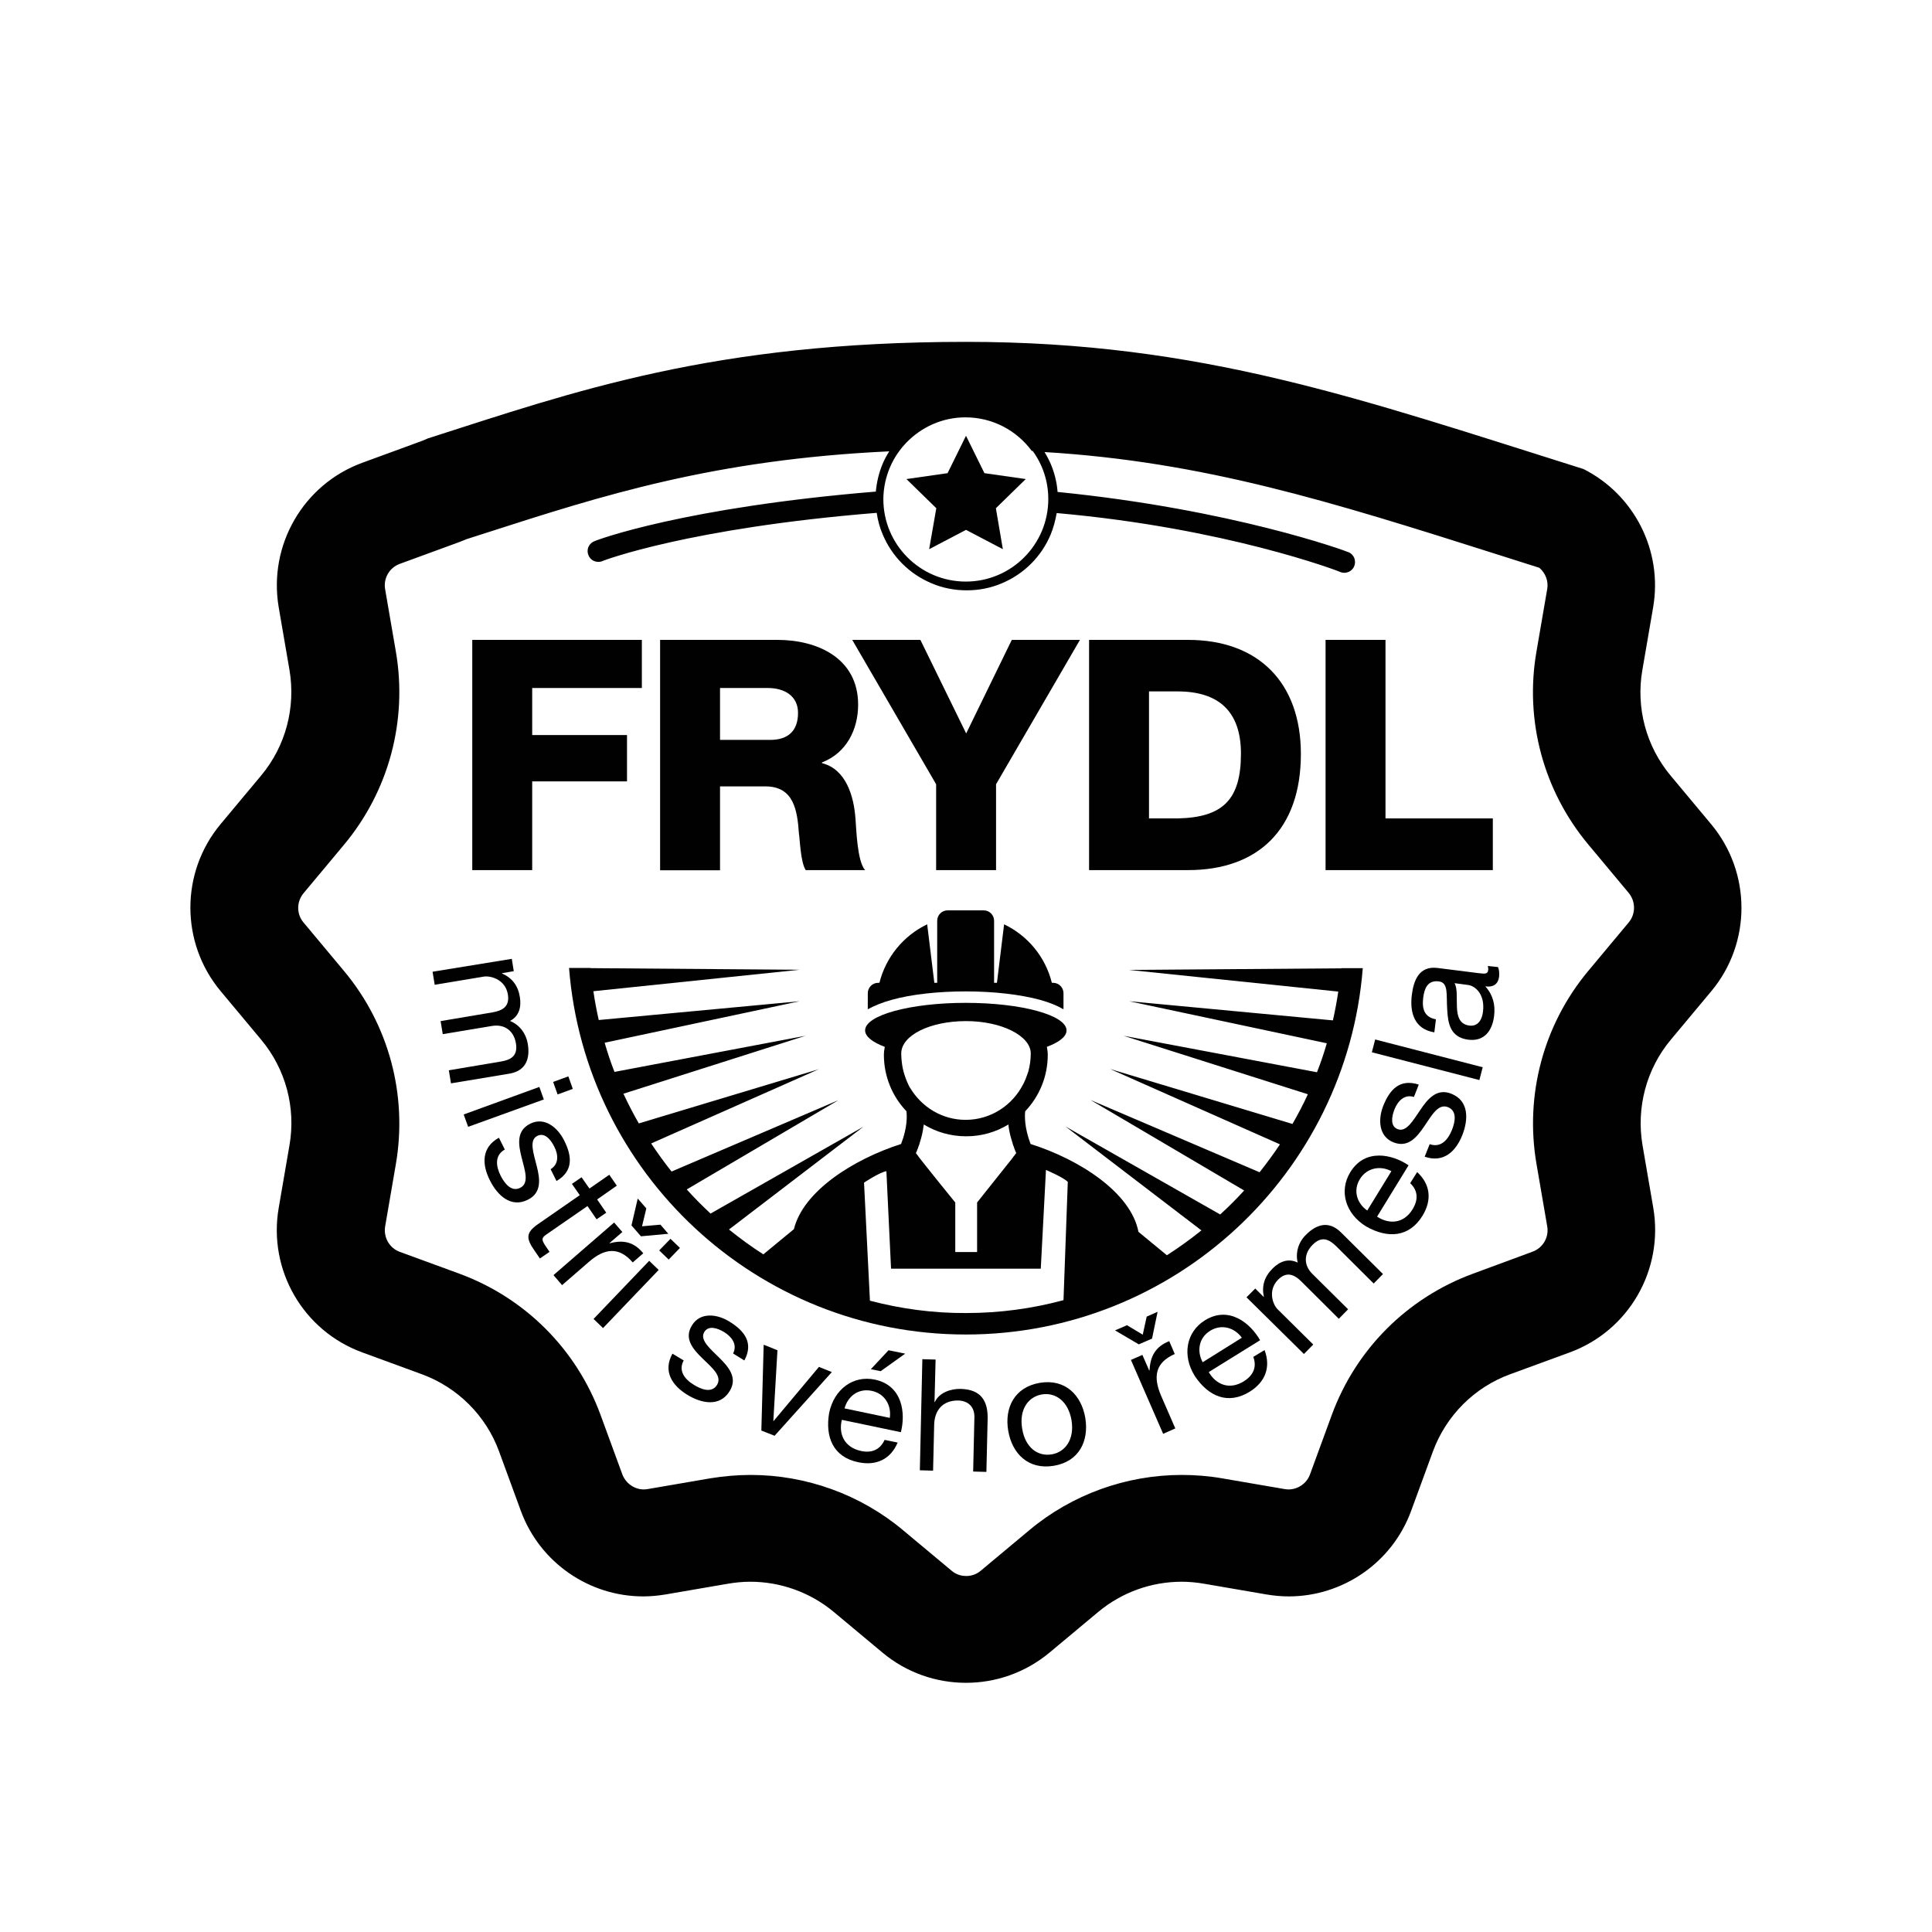
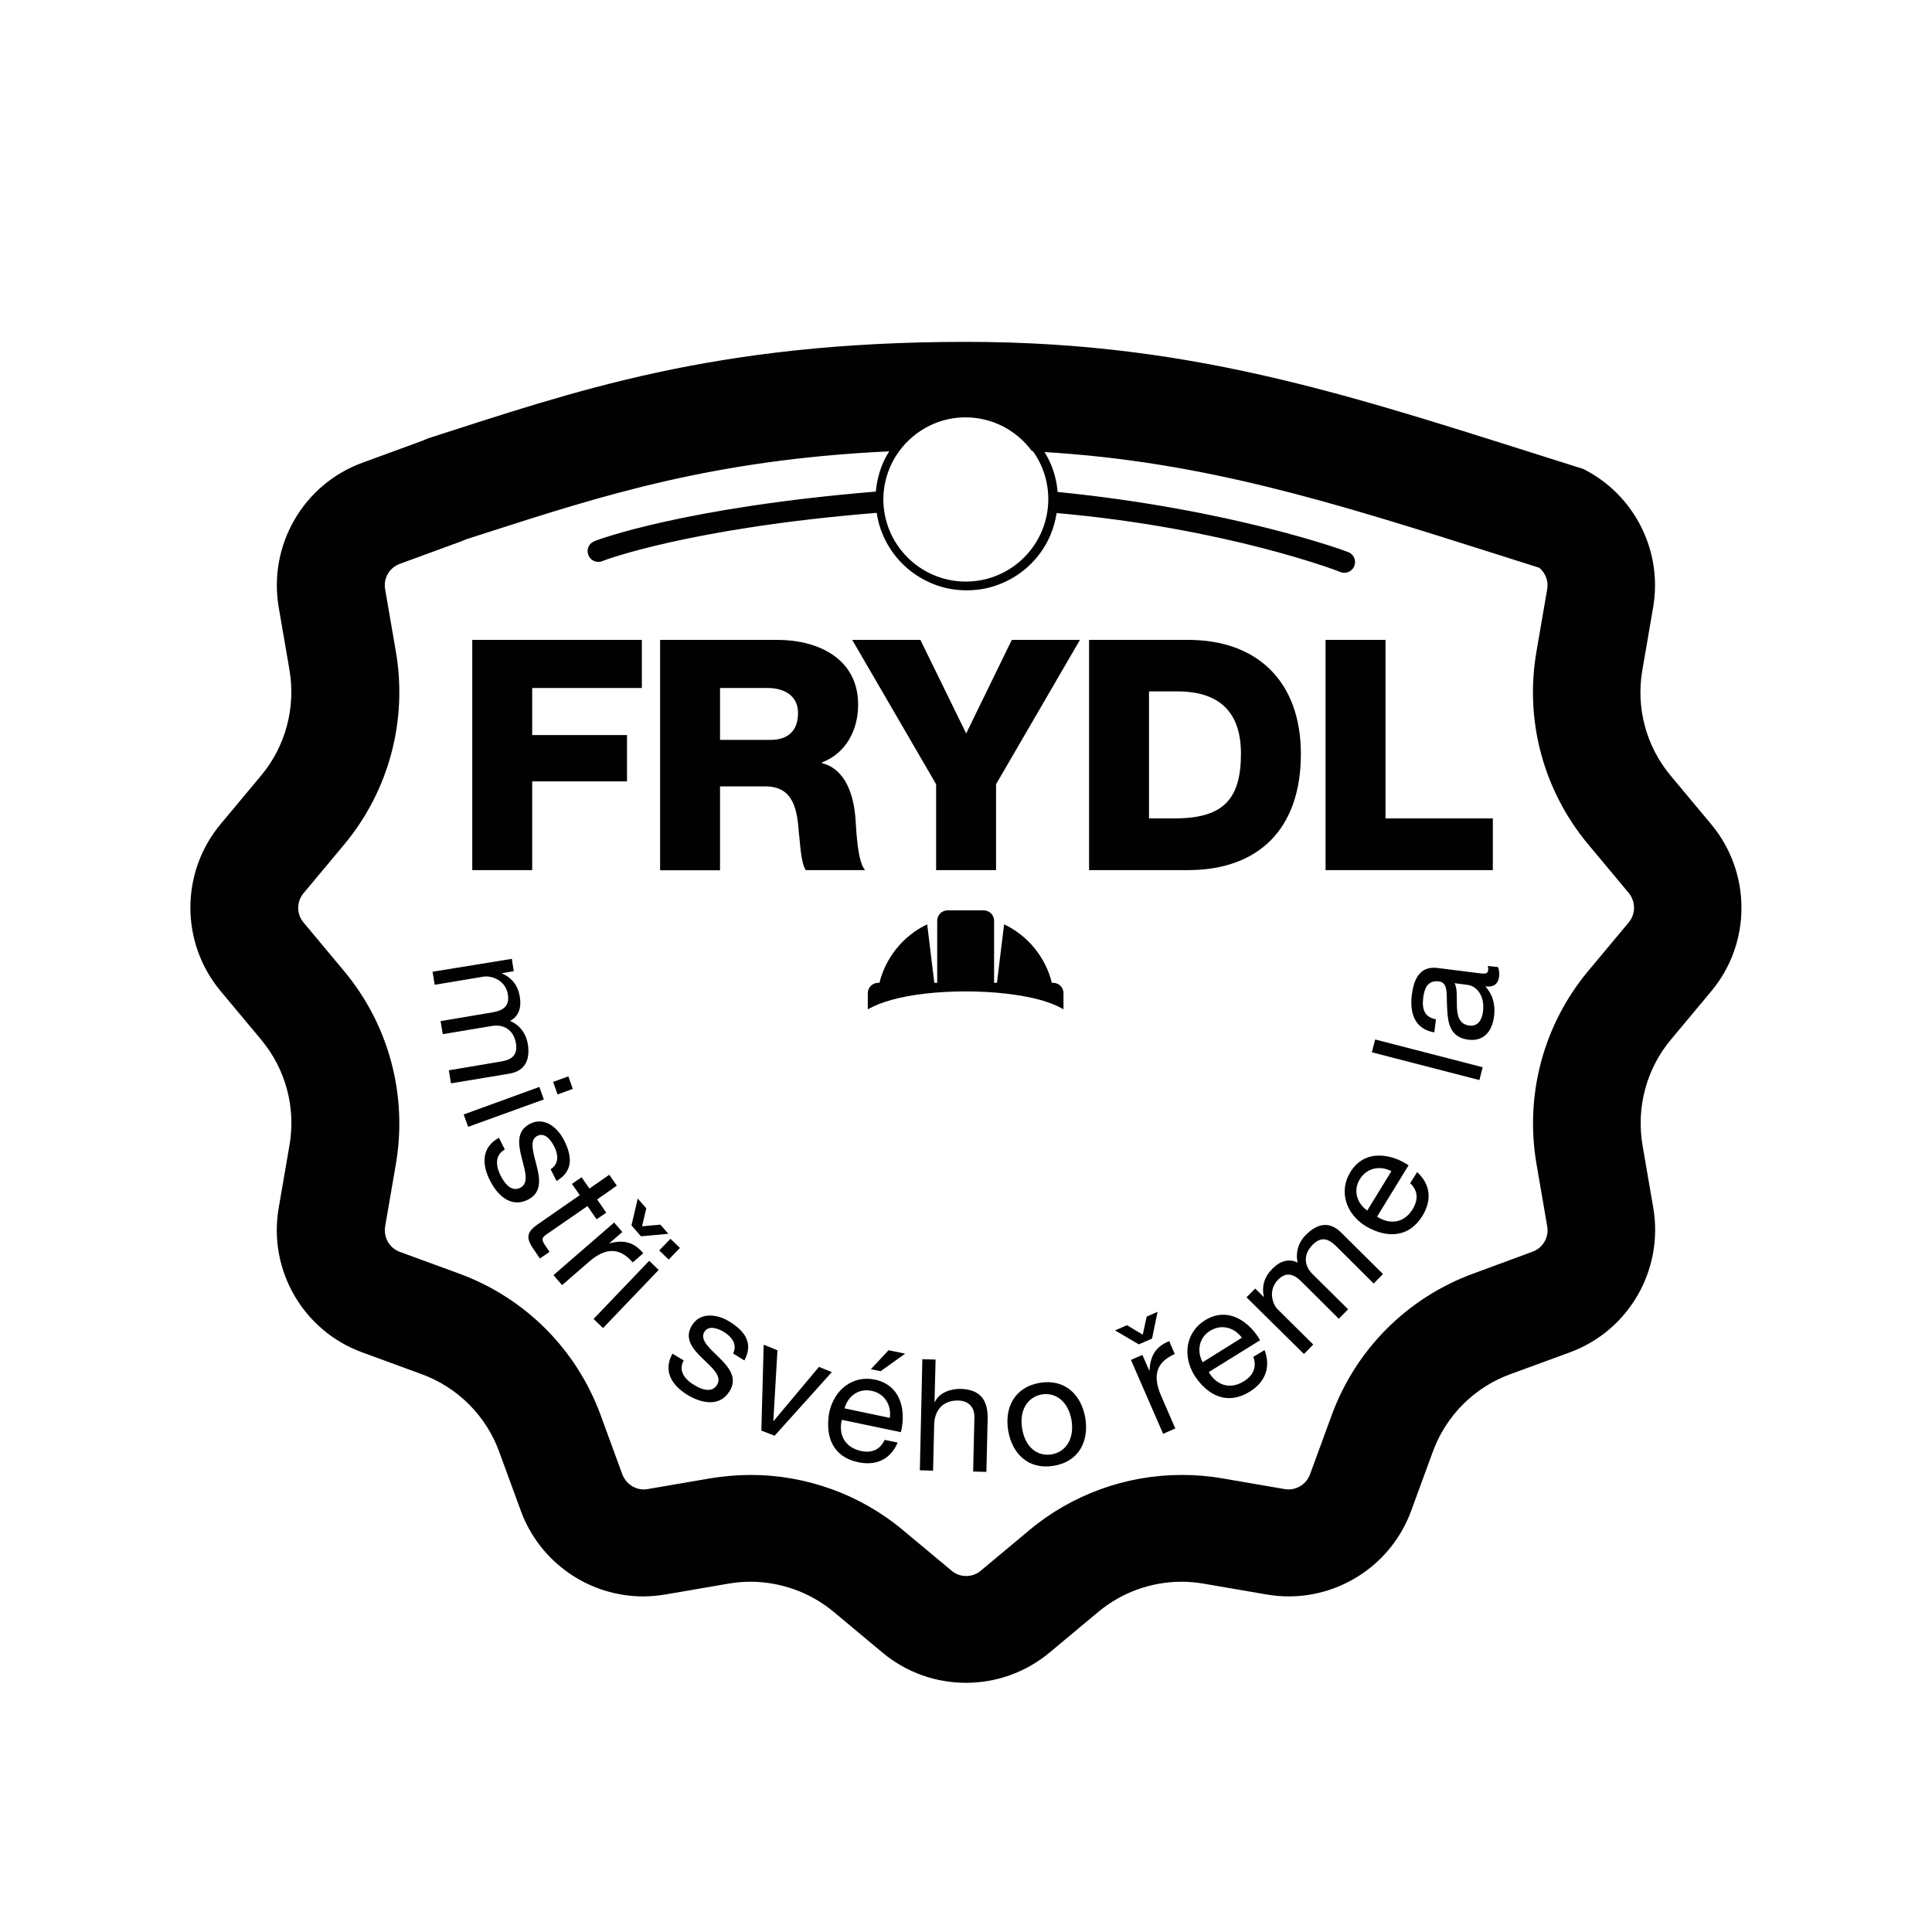
<svg xmlns="http://www.w3.org/2000/svg" xmlns:xlink="http://www.w3.org/1999/xlink" version="1.1" id="Vrstva_1" x="0px" y="0px" viewBox="0 0 1080 1080" style="enable-background:new 0 0 1080 1080;" xml:space="preserve">
  <style type="text/css">
	.st0{clip-path:url(#SVGID_00000121264892302746067320000012587495118818577598_);fill:#010101;}
	.st1{clip-path:url(#SVGID_00000121264892302746067320000012587495118818577598_);}
	.st2{clip-path:url(#SVGID_00000132783414092992455390000011183603902652898190_);fill:#010101;}
</style>
  <g id="logo_kontrast_00000115514033675966772600000012676472966657191609_">
    <g>
      <defs>
        <rect id="SVGID_1_" x="106.5" y="191.1" width="867" height="749.9" />
      </defs>
      <clipPath id="SVGID_00000119075341627137680810000006563308920813070476_">
        <use xlink:href="#SVGID_1_" style="overflow:visible;" />
      </clipPath>
      <polygon style="clip-path:url(#SVGID_00000119075341627137680810000006563308920813070476_);fill:#010101;" points="264,357.7     358.8,357.7 358.8,384.6 297.5,384.6 297.5,410.9 350.5,410.9 350.5,436.8 297.5,436.8 297.5,486.4 264,486.4   " />
      <g style="clip-path:url(#SVGID_00000119075341627137680810000006563308920813070476_);">
        <defs>
          <rect id="SVGID_00000049191085179646114560000003125028750106274223_" x="106.5" y="191.1" width="867" height="749.9" />
        </defs>
        <clipPath id="SVGID_00000075164299468745515380000005086732629788619911_">
          <use xlink:href="#SVGID_00000049191085179646114560000003125028750106274223_" style="overflow:visible;" />
        </clipPath>
        <path style="clip-path:url(#SVGID_00000075164299468745515380000005086732629788619911_);fill:#010101;" d="M369,357.7h65.6     c22.5,0,45.1,10.3,45.1,36.2c0,13.9-6.5,27-20.2,32.3v0.4c13.5,3.4,17.8,18.6,18.7,30.8c0.5,5.6,0.9,24,5.4,29h-33.2     c-2.9-4.5-3.2-16.8-3.8-20.5c-0.9-13-2.9-26.3-18.7-26.3h-25.4v46.9H369V357.7z M402.5,413.6h28.1c10.1,0,15.5-5.2,15.5-15.1     c0-9.5-7.6-13.9-16.9-13.9h-26.7V413.6z" />
        <polygon style="clip-path:url(#SVGID_00000075164299468745515380000005086732629788619911_);fill:#010101;" points="556.8,438.4      556.8,486.4 523.3,486.4 523.3,438.4 476.4,357.7 514.5,357.7 540.1,410 565.6,357.7 603.7,357.7    " />
        <path style="clip-path:url(#SVGID_00000075164299468745515380000005086732629788619911_);fill:#010101;" d="M608.8,357.7h55.3     c39.5,0,63.1,24,63.1,63.8c0,42.2-24,64.9-63.1,64.9h-55.3V357.7z M642.3,457.5h15.9c25.4-0.5,35.5-10.5,35.5-36.2     c0-23.6-12.4-34.8-35.5-34.8h-15.9V457.5z" />
        <polygon style="clip-path:url(#SVGID_00000075164299468745515380000005086732629788619911_);fill:#010101;" points="741,357.7      774.5,357.7 774.5,457.5 834.5,457.5 834.5,486.4 741,486.4    " />
        <path style="clip-path:url(#SVGID_00000075164299468745515380000005086732629788619911_);fill:#010101;" d="M498.5,558.9     c11.2-3.1,25.9-4.7,41.4-4.7s30.3,1.7,41.4,4.7c5.4,1.5,9.8,3.3,13.2,5.3c0-0.1,0-0.2,0-0.4v-8.6c0-3.2-2.6-5.8-5.8-5.8h-0.7     c-3.6-14.5-13.5-26.4-26.7-32.7l-4,32.7h-1.6v-34.7c0-3.2-2.6-5.8-5.8-5.8h-20.2c-3.2,0-5.8,2.6-5.8,5.8v34.7h-1.6l-4-32.7     c-13.2,6.3-23.1,18.3-26.7,32.7h-0.7c-3.2,0-5.8,2.6-5.8,5.8v8.6c0,0.1,0,0.2,0,0.4C488.7,562.2,493.1,560.4,498.5,558.9" />
-         <path style="clip-path:url(#SVGID_00000075164299468745515380000005086732629788619911_);fill:#010101;" d="M761.8,541.2h-12.1     c0,0,0,0.1,0,0.1l-118.5,0.9l116.9,12.1c-0.8,5.4-1.8,10.8-3,16.1l-113.9-10.7l110.5,23.5c-1.6,5.5-3.4,10.9-5.5,16.2L628.1,579     l103,32.7c-2.6,5.7-5.5,11.2-8.6,16.6l-101.9-30.7l94.9,42.1c-3.6,5.4-7.4,10.6-11.4,15.6l-94.5-40.4l85.9,50.6     c-4.3,4.7-8.7,9.1-13.4,13.4l-86.5-49.2l76,58.1c-6.2,5-12.6,9.6-19.3,13.9l-15.9-13.1c-4.2-21.9-32.8-40.4-60.3-49.1     c-3.5-9.2-3.3-15.8-3-18.3c7.8-8.2,12.6-19.3,12.6-31.5c0-1.5-0.2-3-0.5-4.5c6.9-2.6,11-5.7,11-9.2c0-8.5-25.2-15.4-56.3-15.4     c-31.1,0-56.3,6.9-56.3,15.4c0,3.4,4.1,6.6,11,9.2c-0.3,1.5-0.5,3-0.5,4.5c0,12.2,4.8,23.3,12.6,31.5c0.3,2.6,0.6,9.1-3,18.3     c-26.8,8.6-54.7,26.4-59.9,47.6l-17.1,14.1c-6.7-4.3-13-8.9-19.2-13.9l75.2-57.5l-85.5,48.6c-4.6-4.3-9.1-8.8-13.3-13.5     l84.8-49.9l-93.3,39.9c-4-5-7.8-10.3-11.4-15.7l93.7-41.5l-100.6,30.3c-3.1-5.4-6-11-8.6-16.6L450.3,579l-106.8,20.2     c-2.1-5.3-3.9-10.8-5.5-16.3l109-23.2l-112.3,10.5c-1.2-5.3-2.2-10.7-3-16.1l115.3-12l-116.8-0.9c0,0,0-0.1,0-0.1h-12.1     c9,114.7,104.9,204.9,221.8,204.9S752.8,655.8,761.8,541.2 M504.1,593.6c-0.2-1.6-0.3-3.1-0.3-4.7c0-10.2,16.2-18.1,36.2-18.1     c20,0,36.2,8.3,36.2,18.1c0,3.5-0.5,6.9-1.4,10.2c0,0.1,0,0.1-0.1,0.2c-0.2,0.6-0.4,1.2-0.6,1.8c-0.1,0.1-0.1,0.3-0.2,0.5     c-0.2,0.6-0.5,1.3-0.7,1.9c-0.1,0.2-0.2,0.4-0.3,0.6c-0.2,0.5-0.4,0.9-0.6,1.4c-0.1,0.2-0.2,0.4-0.3,0.5c-6,11.9-18.2,20-32.2,20     c-13.2,0-24.7-7.2-31.1-18c-0.1-0.1-0.1-0.1-0.2-0.2C506.3,603.4,504.6,598.7,504.1,593.6 M516.3,650.2c-1.1-1.3-2-2.6-2.9-3.7     c0,0,0,0,0-0.1c-0.5-0.7-1-1.3-1.4-1.8c0.2-0.4,0.3-0.8,0.5-1.1c0.1-0.2,0.1-0.4,0.2-0.6c0.1-0.2,0.1-0.4,0.2-0.5     c0.1-0.2,0.2-0.5,0.3-0.7c0-0.1,0.1-0.2,0.1-0.4c0.1-0.3,0.2-0.6,0.3-0.8c0-0.1,0-0.1,0.1-0.2c0.1-0.3,0.2-0.6,0.3-0.9     c0,0,0-0.1,0-0.1c0.1-0.3,0.2-0.6,0.3-1c0,0,0,0,0,0c0.1-0.3,0.2-0.7,0.3-1c0,0,0,0,0,0c0.1-0.3,0.2-0.6,0.3-1c0,0,0,0,0,0     c0.8-2.8,1.2-5.4,1.5-7.7c6.9,4.2,15,6.6,23.7,6.6s16.7-2.4,23.6-6.6c0.2,2.3,0.7,4.9,1.5,7.7c0,0,0,0,0,0c0.1,0.3,0.2,0.6,0.3,1     v0c0.1,0.3,0.2,0.7,0.3,1c0,0,0,0,0,0c0.1,0.3,0.2,0.6,0.3,1c0,0,0,0.1,0,0.1c0.1,0.3,0.2,0.6,0.3,0.9c0,0.1,0.1,0.1,0.1,0.2     c0.1,0.3,0.2,0.5,0.3,0.8c0,0.1,0.1,0.2,0.1,0.4c0.1,0.2,0.2,0.5,0.3,0.7c0.1,0.2,0.1,0.4,0.2,0.6c0.1,0.2,0.1,0.4,0.2,0.5     c0.2,0.4,0.3,0.8,0.5,1.1c-0.1,0.1-0.1,0.1-0.2,0.2c-0.1,0.1-0.2,0.2-0.3,0.4c-0.1,0.1-0.2,0.2-0.2,0.3c-0.1,0.1-0.2,0.2-0.3,0.4     c-0.1,0.1-0.1,0.2-0.2,0.2c-0.1,0.2-0.3,0.3-0.4,0.5c0,0.1-0.1,0.1-0.1,0.2c-0.2,0.2-0.3,0.4-0.5,0.6c0,0.1-0.1,0.1-0.1,0.2     c-0.8,1.1-1.8,2.2-2.8,3.5c-5,6.3-11.7,14.7-16.8,21.1v27.7h-12.2v-27.7C528.5,665.5,521.4,656.6,516.3,650.2 M486.3,727.1     l-3.3-66c0,0,8.7-5.8,12.5-6.4l2.6,54.5h83.7l2.9-55.2c0,0,9.9,4.2,12.2,6.7c-0.9,25.5-1.8,48.6-2.4,66.1     c-17.4,4.7-35.6,7.2-54.5,7.2C521.4,734.1,503.5,731.6,486.3,727.1" />
        <path style="clip-path:url(#SVGID_00000075164299468745515380000005086732629788619911_);fill:#010101;" d="M956.6,460.8     l-22.7-27.2c-13.7-16.4-19.5-38-15.8-59.1l6-34.9c5.5-31.8-10.6-63.1-38.9-77.4c-124.3-39.1-213.6-71.1-345.2-71.1     c-141.5,0-219.1,27.8-300.9,54c-1.1,0.5-2.2,1-3.3,1.4l-33.3,12.2c-33,12.1-52.6,46.1-46.7,80.8l6,34.9     c3.6,21.1-2.1,42.7-15.8,59.1l-22.7,27.2c-22.5,27-22.5,66.3,0,93.3l22.7,27.2c13.7,16.4,19.5,38,15.8,59.1l-6,34.9     c-6,34.7,13.6,68.7,46.7,80.8l33.3,12.2c20.1,7.4,35.9,23.2,43.2,43.2l12.2,33.3c10.7,29,38.3,47.7,68.4,47.7     c4.1,0,8.3-0.4,12.5-1.1l34.9-6c4.1-0.7,8.3-1.1,12.4-1.1c16.9,0,33.5,5.9,46.7,16.9l27.2,22.7c13.5,11.3,30.1,16.9,46.7,16.9     c16.6,0,33.1-5.6,46.7-16.9l27.2-22.7c13.2-11,29.7-16.9,46.7-16.9c4.1,0,8.3,0.4,12.4,1.1l34.9,6c4.2,0.7,8.3,1.1,12.5,1.1     c30.1,0,57.7-18.7,68.4-47.7l12.2-33.3c7.4-20.1,23.2-35.9,43.2-43.2l33.3-12.2c33-12.1,52.6-46.1,46.7-80.8l-6-34.9     c-3.6-21.1,2.1-42.7,15.8-59.1l22.7-27.2C979.1,527.1,979.1,487.8,956.6,460.8 M503.8,250.7c0.5-0.7,1.1-1.3,1.7-2     c0.4-0.4,0.7-0.8,1.1-1.2c8.4-8.7,20.1-14.2,33.1-14.2c15.2,0,28.7,7.4,37.1,18.8c0.2,0,0.4,0,0.5,0c5.5,7.6,8.7,16.8,8.7,26.9     c0,25.4-20.6,46.1-46.1,46.1c-25.4,0-46.1-20.6-46.1-46.1C493.9,268.3,497.6,258.5,503.8,250.7 M910.5,515.6l-22.7,27.2     c-25,30-35.5,69.3-28.9,107.8l6,34.9c1.1,6.1-2.4,12.1-8.2,14.2L823.4,712c-36.7,13.5-65.4,42.2-78.9,78.9l-12.2,33.3     c-1.8,5-6.7,8.4-12,8.4c-0.7,0-1.5-0.1-2.2-0.2l-34.9-6c-7.5-1.3-15.1-1.9-22.6-1.9c-31,0-61.3,10.9-85.1,30.8l-27.2,22.7     c-2.9,2.5-6.1,3-8.2,3c-2.1,0-5.3-0.5-8.2-3l-27.2-22.7c-23.8-19.9-54.1-30.8-85.1-30.8c-7.6,0-15.2,0.7-22.6,1.9l-34.9,6     c-0.7,0.1-1.5,0.2-2.2,0.2c-5.3,0-10.1-3.4-12-8.4l-12.2-33.3c-13.5-36.7-42.2-65.4-78.9-78.9l-33.3-12.2     c-5.8-2.1-9.2-8.1-8.2-14.2l6-34.9c6.6-38.5-3.9-77.8-28.9-107.8l-22.7-27.2c-4-4.7-4-11.6,0-16.4l22.7-27.2     c25-30,35.5-69.3,28.9-107.8l-6-34.9c-1.1-6.1,2.4-12.1,8.2-14.2l33.3-12.2c1.5-0.6,2.9-1.1,4-1.6l10.9-3.5     c65.2-21,127.5-41,225.4-45.6c-1.4,2.2-2.7,4.6-3.7,7c-2.1,5-3.3,10.2-3.8,15.5c-106.6,8.8-155.5,26.8-157.7,27.9     c-3,1.4-4.3,5-2.8,8c1,2.2,3.2,3.4,5.4,3.4c0.9,0,1.8-0.2,2.6-0.6c0.5-0.2,47.8-18.3,152.8-26.8c0.1,0,0.1,0,0.2,0     c0.6,4.2,1.7,8.3,3.4,12.2c2.6,6.1,6.2,11.5,10.9,16.2c4.7,4.7,10.1,8.3,16.2,10.9c6.3,2.7,12.9,4,19.8,4c6.9,0,13.5-1.3,19.8-4     c6.1-2.6,11.5-6.2,16.2-10.9c4.7-4.7,8.3-10.1,10.9-16.2c1.6-3.9,2.7-8,3.4-12.1c94.9,8.4,157.6,32.5,158.2,32.8     c0.8,0.4,1.7,0.6,2.6,0.6c2.2,0,4.4-1.3,5.4-3.4c1.4-3,0.2-6.6-2.8-8c-2.1-1-65.6-24.1-162.9-33.8c-0.4-5.4-1.7-10.6-3.8-15.6     c-1-2.3-2.2-4.6-3.5-6.7C673,258.1,744,280.4,837.2,310c7.6,2.4,15.4,4.9,23.3,7.4c3.4,2.9,5.2,7.4,4.4,11.9l-6,34.9     c-6.7,38.5,3.9,77.8,28.9,107.8l22.7,27.2C914.4,504,914.4,510.9,910.5,515.6" />
-         <polygon style="clip-path:url(#SVGID_00000075164299468745515380000005086732629788619911_);fill:#010101;" points="540,243.6      550.3,264.5 573.4,267.8 556.7,284.1 560.6,307 540,296.2 519.4,307 523.4,284.1 506.7,267.8 529.7,264.5    " />
        <path style="clip-path:url(#SVGID_00000075164299468745515380000005086732629788619911_);fill:#010101;" d="M286.1,536l1.1,6.9     l-6.5,1.1l0,0.2c5.6,2.5,8.9,6.8,9.9,13.1c0.9,5.5-0.3,10.7-5.5,13.4c5.3,2.2,8.9,6.9,9.9,12.6c1.5,8.8-1.2,15.4-10.4,16.9     l-32.5,5.4l-1.2-7.3l29.1-4.9c5.5-0.9,9.6-3.1,8.4-10.2c-1.2-7.1-6.4-10.8-13.3-9.7l-27.6,4.6l-1.2-7.3l29.1-4.9     c5.7-1,9.6-3.4,8.5-10c-1.4-8.6-9.9-10.5-13.3-10l-27.6,4.6l-1.2-7.3L286.1,536z" />
        <path style="clip-path:url(#SVGID_00000075164299468745515380000005086732629788619911_);fill:#010101;" d="M301.5,607.6l2.5,7     l-42.3,15.3l-2.5-6.9L301.5,607.6z M311.7,611.8l-2.5-7l8.5-3.1l2.5,7L311.7,611.8z" />
        <path style="clip-path:url(#SVGID_00000075164299468745515380000005086732629788619911_);fill:#010101;" d="M282.2,642.6     c-5.8,3.2-5,9.4-2.3,14.7c2.1,4.1,5.9,9.2,10.9,6.7c10.3-5.2-10-27.9,5.5-35.8c8.1-4.1,15.4,2.1,19,9.2c4.6,9,5.2,17.3-4.2,22.8     l-3.3-6.6c4.9-3,4.2-8.5,2-12.7c-2-4-5.4-8-9.5-5.9c-4.7,2.4-2,9.8-0.3,16.7c1.9,7.3,2.9,15-4.8,18.9     c-9.6,4.9-17.2-2.5-21.3-10.7c-4.6-9-4.8-18.5,5-23.9L282.2,642.6z" />
        <path style="clip-path:url(#SVGID_00000075164299468745515380000005086732629788619911_);fill:#010101;" d="M333.8,670.5l5.1,7.4     l-5.4,3.7l-5.1-7.4l-23,15.9c-2.9,2-2.7,3.1-0.1,6.9l1.9,2.8l-5.4,3.7l-3.2-4.7c-4.4-6.3-4.8-9.7,2-14.4l23.5-16.3l-4.4-6.3     l5.4-3.7l4.4,6.3l11.1-7.7l4.2,6.1L333.8,670.5z" />
        <path style="clip-path:url(#SVGID_00000075164299468745515380000005086732629788619911_);fill:#010101;" d="M343.3,683.4l4.6,5.3     l-7.2,6.2l0.1,0.1c7.9-2.1,13.7-0.6,18.8,5.6l-5.9,5.1c-7.8-9-15.7-7.9-24.4-0.4l-15.1,13.1l-4.8-5.6L343.3,683.4z M358.3,691.1     l-5.3-6.1l3.5-15l4.8,5.5l-2.4,10l10.3-0.9l4.4,5.1L358.3,691.1z" />
        <path style="clip-path:url(#SVGID_00000075164299468745515380000005086732629788619911_);fill:#010101;" d="M362.9,704.8l5.3,5.1     l-31.1,32.5l-5.3-5.1L362.9,704.8z M373.8,704.1l-5.3-5.1l6.3-6.5l5.3,5.1L373.8,704.1z" />
        <path style="clip-path:url(#SVGID_00000075164299468745515380000005086732629788619911_);fill:#010101;" d="M382.2,760.5     c-3.2,5.8,0.6,10.6,5.8,13.7c3.9,2.4,9.8,4.8,12.8,0c6.1-9.9-23.1-18.6-14-33.3c4.7-7.7,14.3-6.3,21-2.1     c8.6,5.3,13.5,12,8.3,21.7l-6.3-3.9c2.6-5.1-0.9-9.4-4.9-11.9c-3.8-2.3-8.8-4-11.2-0.1c-2.7,4.5,3.4,9.4,8.4,14.4     c5.4,5.3,10.3,11.3,5.8,18.6c-5.6,9.2-16,6.8-23.7,2.1c-8.6-5.3-13.7-13.2-8.3-23L382.2,760.5z" />
        <polygon style="clip-path:url(#SVGID_00000075164299468745515380000005086732629788619911_);fill:#010101;" points="433,802.6      425.6,799.7 426.9,751.7 434.6,754.8 432.3,794.3 432.5,794.3 457.8,764.1 465,767    " />
        <path style="clip-path:url(#SVGID_00000075164299468745515380000005086732629788619911_);fill:#010101;" d="M501.8,806.4     c-4,9.4-12,13.1-22,11c-14.1-2.9-18.6-14.1-16.3-27.6c2.8-13.3,13.5-21.1,25.5-18.6c15.6,3.3,17.3,18.8,14.6,29.4l-33-6.9     c-1.9,7.6,1.1,15.3,10.7,17.4c6,1.3,10.7-0.7,13.2-6.2L501.8,806.4z M497.4,792.6c1-7-2.8-13.6-10.1-15.1     c-7.5-1.6-13.4,3.1-15.2,9.8L497.4,792.6z M496.7,754.8l9.3,1.9l-13.7,9.8l-5.5-1.1L496.7,754.8z" />
        <path style="clip-path:url(#SVGID_00000075164299468745515380000005086732629788619911_);fill:#010101;" d="M515.6,759.8l7.4,0.2     l-0.6,23.7l0.2,0c2.5-5.4,9.1-7.4,14.4-7.3c11.8,0.3,15.3,7.2,15.1,16.8l-0.7,29.6l-7.4-0.2l0.7-30.4c0.1-5.6-3.3-9.1-8.9-9.3     c-9-0.2-13.5,5.7-13.6,13.8l-0.6,25.4l-7.4-0.2L515.6,759.8z" />
        <path style="clip-path:url(#SVGID_00000075164299468745515380000005086732629788619911_);fill:#010101;" d="M581.3,773     c14.1-2.3,23.2,6.7,25.4,19.7c2.1,13-3.6,24.4-17.7,26.7c-14.1,2.3-23.2-6.7-25.4-19.6C561.4,786.8,567.2,775.4,581.3,773      M587.9,813c7.6-1.3,12.8-8.3,11.1-19c-1.8-10.7-9-15.8-16.6-14.5c-7.6,1.3-12.8,8.4-11,19.1C573.1,809.3,580.2,814.3,587.9,813" />
        <path style="clip-path:url(#SVGID_00000075164299468745515380000005086732629788619911_);fill:#010101;" d="M644,748.3l-7.4,3.2     l-13.3-7.8l6.7-2.9l8.8,5.3l2.2-10.1l6.1-2.7L644,748.3z M632.2,760.2l6.4-2.8l3.8,8.7l0.2-0.1c0.4-8.1,3.5-13.3,11-16.3l3.1,7.2     c-10.9,4.8-12.2,12.6-7.7,23.2l8,18.4l-6.8,3L632.2,760.2z" />
        <path style="clip-path:url(#SVGID_00000075164299468745515380000005086732629788619911_);fill:#010101;" d="M706.9,754.7     c3.6,9.6,0.4,17.8-8.2,23.2c-12.2,7.6-23.2,2.7-30.8-8.7c-7.2-11.5-4.8-24.6,5.6-31.1c13.5-8.4,25.5,1.6,30.9,11.1L675.7,767     c3.9,6.8,11.4,10.3,19.7,5.1c5.2-3.3,7.3-7.9,5.2-13.6L706.9,754.7z M694.2,747.8c-4.1-5.7-11.4-7.8-17.7-3.9     c-6.5,4-7.5,11.5-4.2,17.6L694.2,747.8z" />
        <path style="clip-path:url(#SVGID_00000075164299468745515380000005086732629788619911_);fill:#010101;" d="M696.8,725.2l4.9-4.9     l4.7,4.7l0.1-0.1c-1.3-6,0.3-11.2,4.8-15.7c3.9-4,8.9-6,14.1-3.4c-1.3-5.6,0.4-11.3,4.5-15.4c6.3-6.4,13.2-8,19.8-1.4l23.4,23.2     l-5.2,5.3l-20.9-20.8c-4-3.9-8.1-6-13.2-0.9c-5.1,5.1-5.1,11.5-0.1,16.4l19.9,19.7l-5.2,5.3l-20.9-20.8c-4.1-4.1-8.4-5.7-13-1.1     c-6.1,6.2-2.8,14.2-0.3,16.6l19.9,19.7l-5.2,5.3L696.8,725.2z" />
        <path style="clip-path:url(#SVGID_00000075164299468745515380000005086732629788619911_);fill:#010101;" d="M792.2,655.2     c7.5,6.9,8.3,15.7,3,24.4c-7.5,12.2-19.6,12.8-31.5,6c-11.6-7.1-15.3-19.8-8.9-30.3c8.3-13.6,23.6-10,32.6-3.9l-17.6,28.7     c6.5,4.3,14.8,4.2,19.9-4.2c3.2-5.3,3-10.3-1.4-14.5L792.2,655.2z M777.8,654.7c-6.2-3.3-13.7-1.9-17.6,4.4     c-4,6.5-1.6,13.6,4.1,17.6L777.8,654.7z" />
-         <path style="clip-path:url(#SVGID_00000075164299468745515380000005086732629788619911_);fill:#010101;" d="M799.2,639.6     c6.3,2.2,10.3-2.5,12.5-8.1c1.7-4.3,3-10.5-2.3-12.6c-10.8-4.2-14.2,26-30.4,19.7c-8.4-3.3-8.7-12.9-5.8-20.3     c3.7-9.4,9.4-15.4,19.9-12l-2.7,6.9c-5.5-1.7-9.1,2.5-10.9,7c-1.6,4.1-2.4,9.4,1.8,11c4.9,1.9,8.7-5,12.7-10.8     c4.2-6.3,9.3-12.2,17.3-9c10,4,9.5,14.5,6.2,23c-3.7,9.4-10.6,15.8-21.1,12.2L799.2,639.6z" />
        <rect x="794" y="560.8" transform="matrix(0.25 -0.968 0.968 0.25 25.521 1216.625)" style="clip-path:url(#SVGID_00000075164299468745515380000005086732629788619911_);fill:#010101;" width="7.4" height="62.1" />
        <path style="clip-path:url(#SVGID_00000075164299468745515380000005086732629788619911_);fill:#010101;" d="M837.4,540.6     c0.6,1.4,0.8,3.3,0.6,5.4c-0.5,3.8-2.8,6-7.7,5.4c4.3,4.7,5.7,10.4,4.9,16.6c-1,8.1-5.4,14.3-14.4,13.2     c-10.1-1.3-11.4-9.1-11.8-16.8c-0.6-8.2,0.9-15.1-4.7-15.8c-6.5-0.8-8.1,4.4-8.7,9c-0.8,6.2,0.5,11,7.1,12.2l-0.9,7.3     c-11-1.8-13.8-10.8-12.6-20.8c1-8,3.9-16.5,14.4-15.2l23,2.9c3.4,0.4,5,0.6,5.3-1.7c0.1-0.7,0-1.5-0.2-2.3L837.4,540.6z      M813.1,549.6c3.5,6.2-2.7,22.3,8.3,23.7c4.8,0.6,7.1-3.3,7.6-7.8c1.2-9.7-4.3-14.4-8.4-14.9L813.1,549.6z" />
      </g>
    </g>
  </g>
</svg>